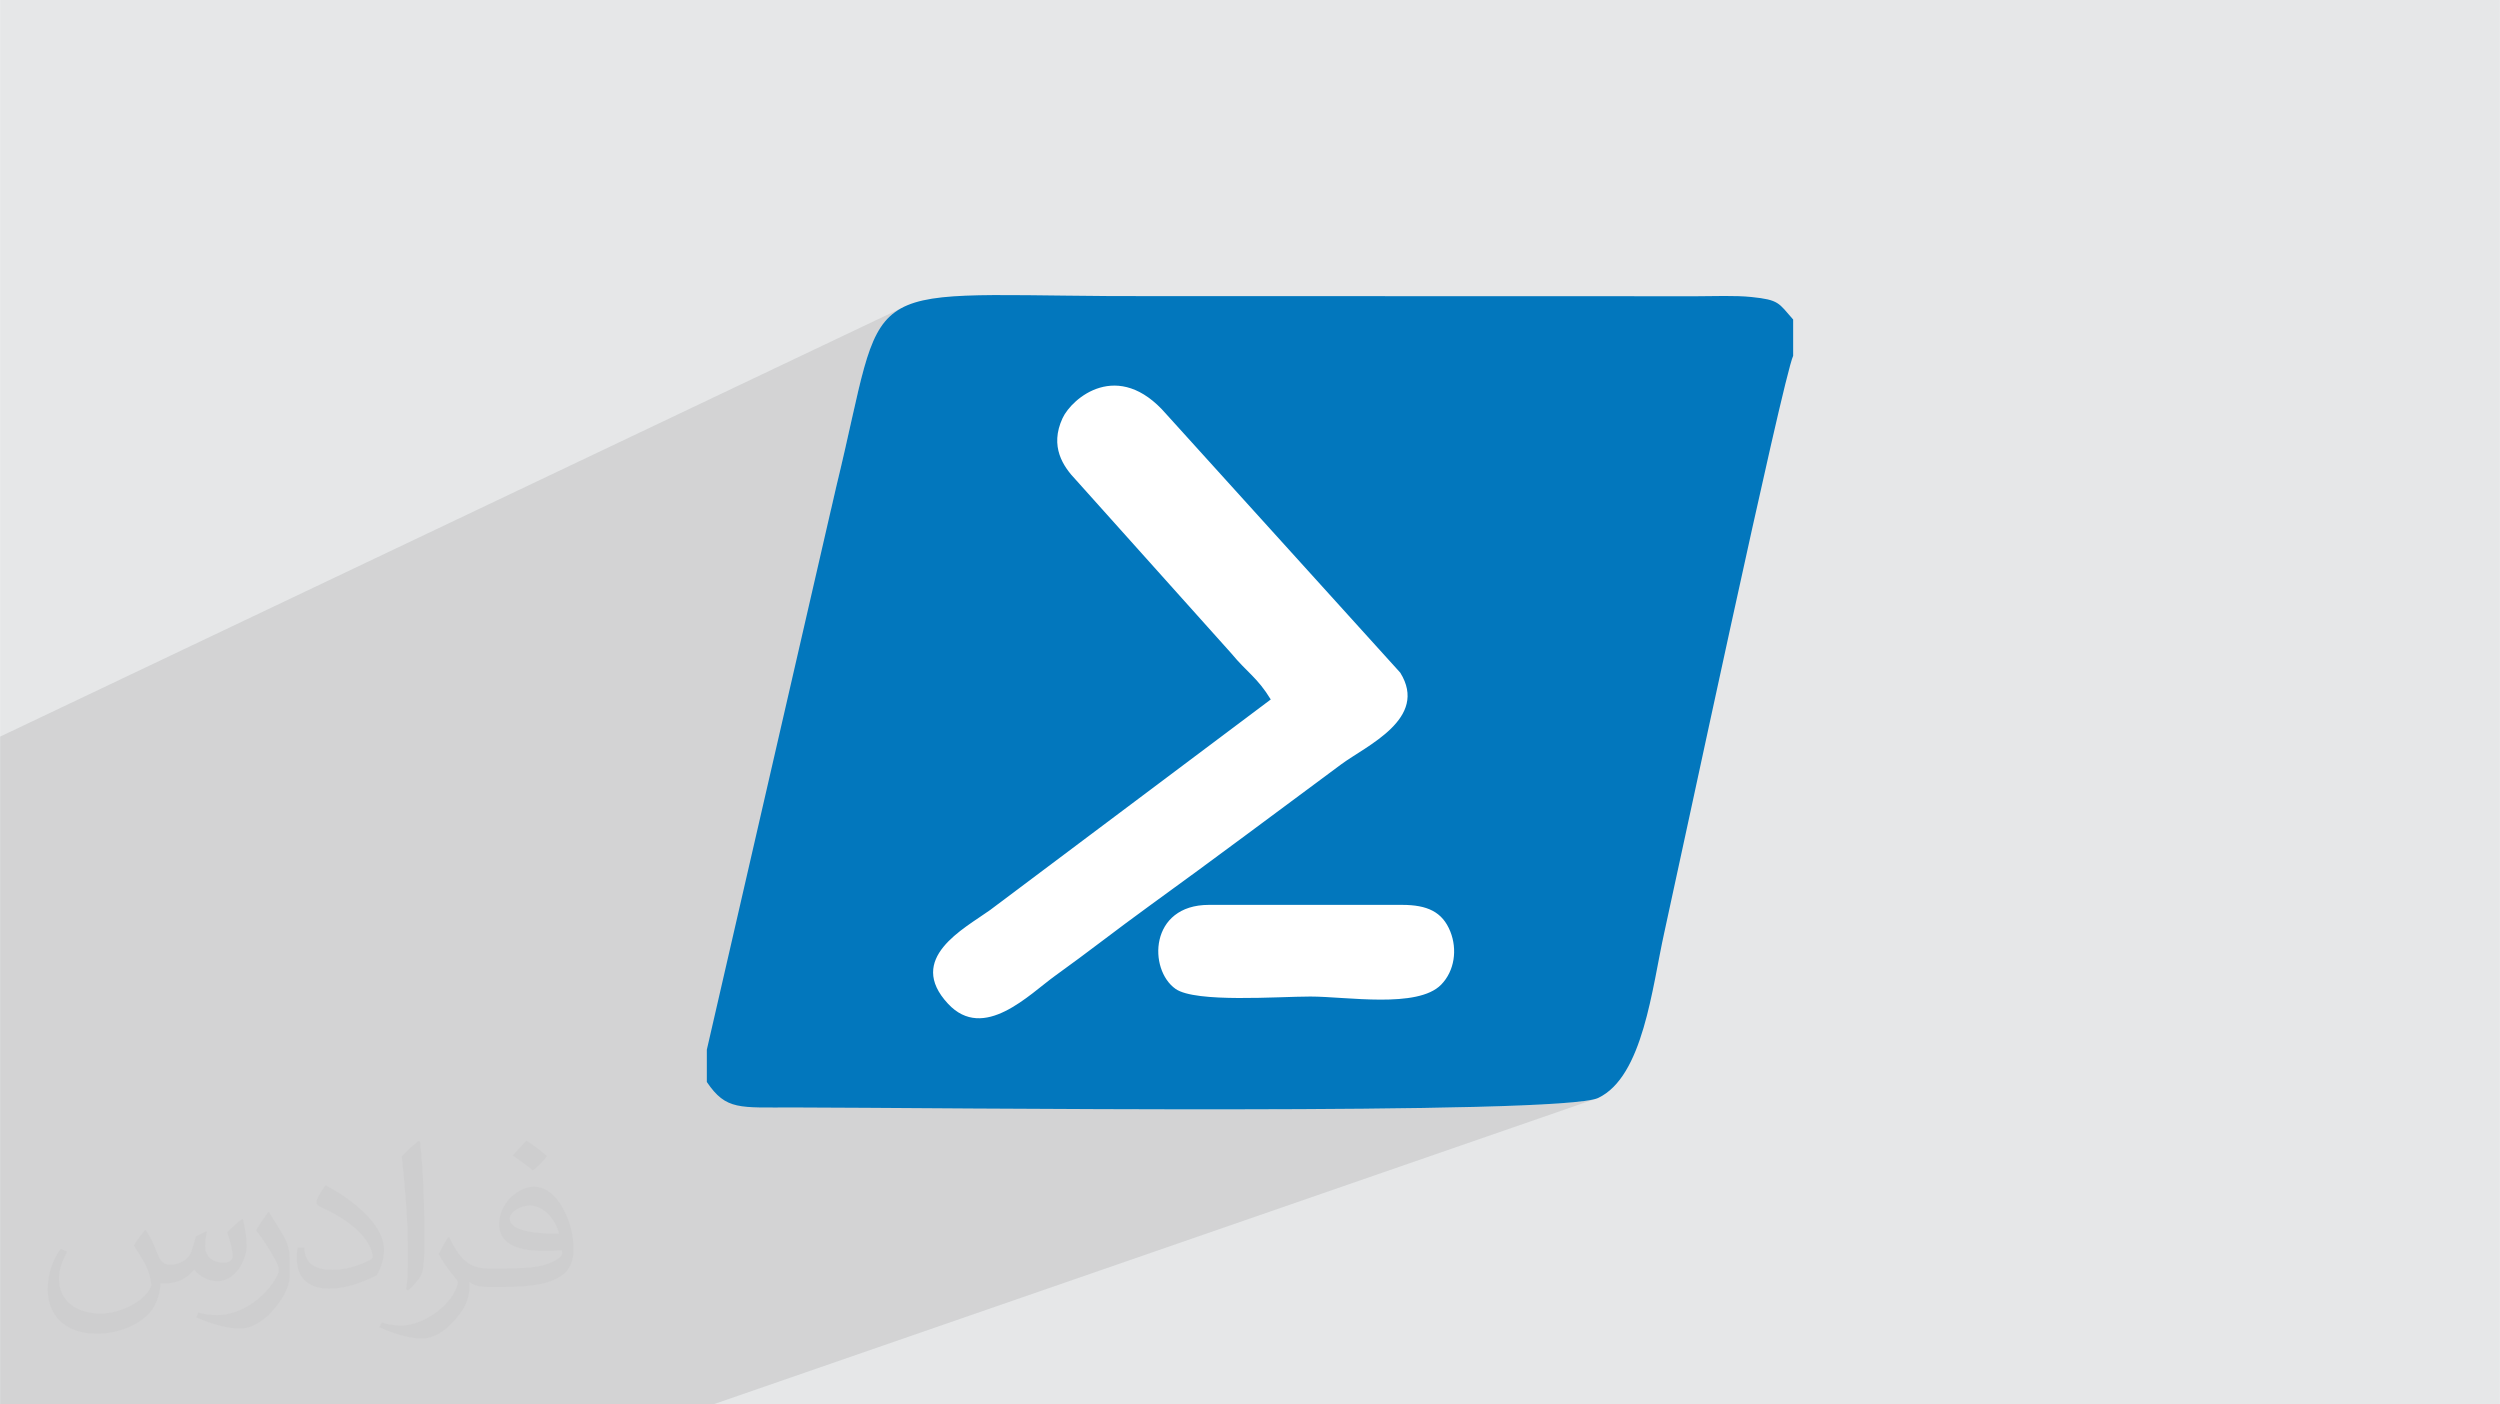
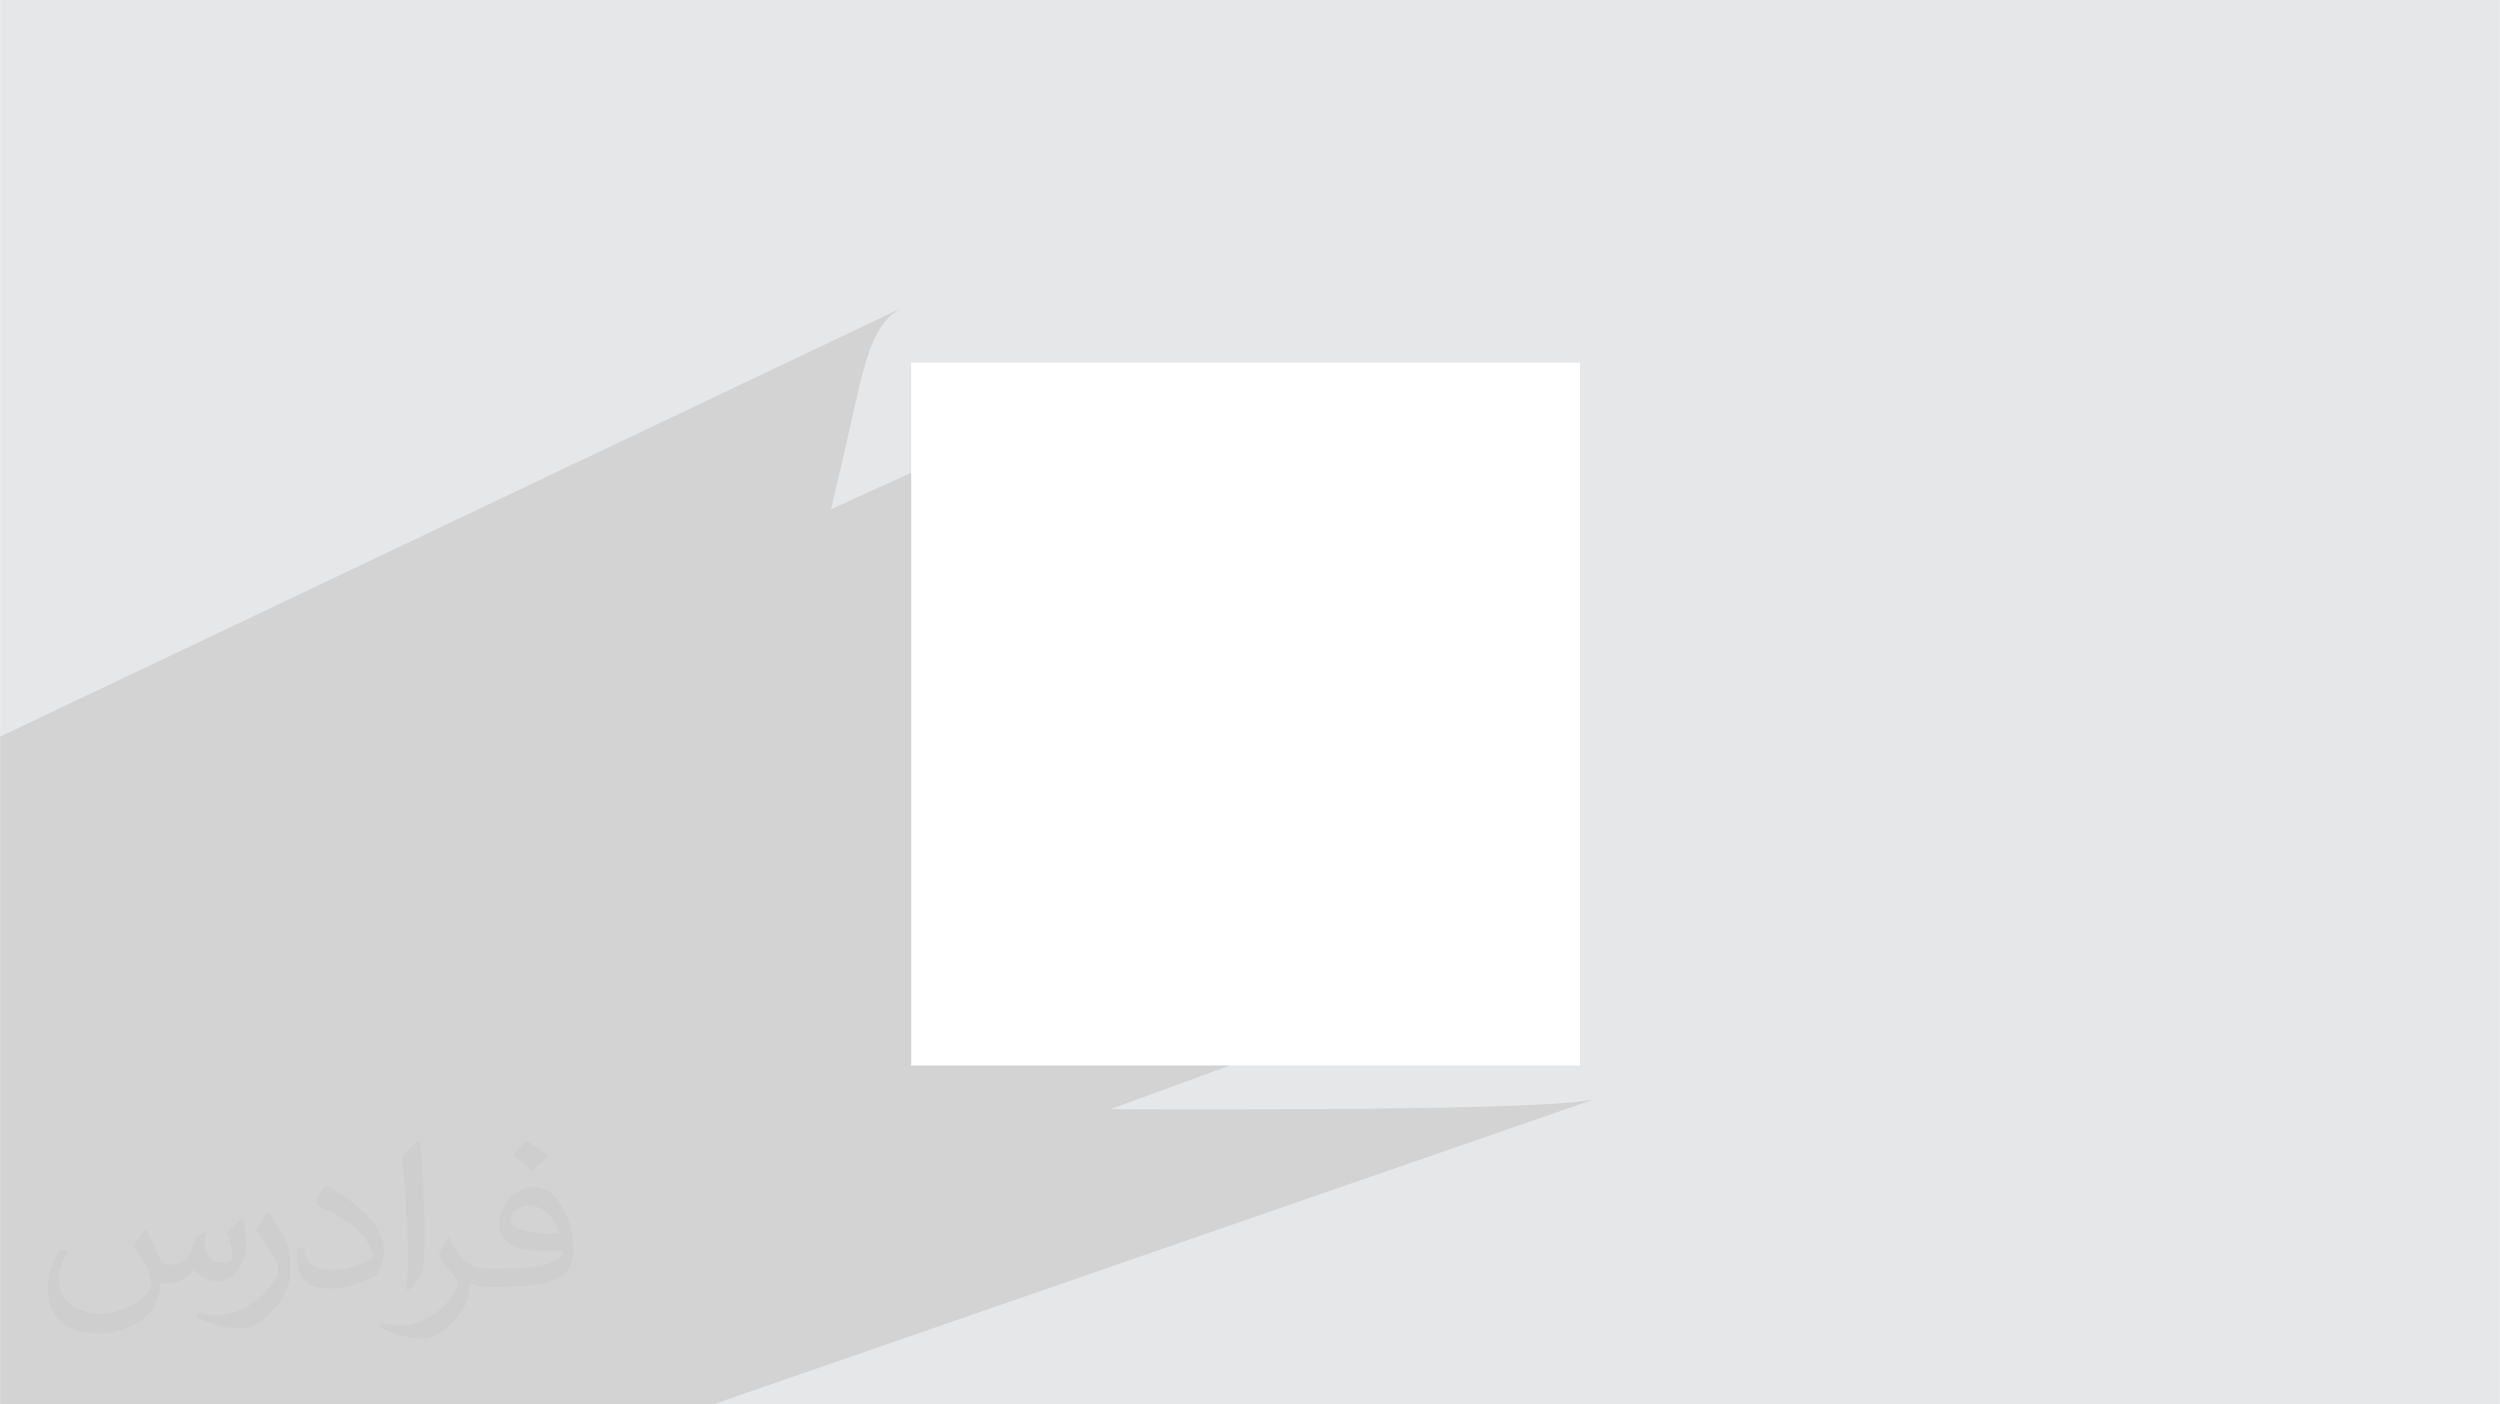
<svg xmlns="http://www.w3.org/2000/svg" xml:space="preserve" width="3.708in" height="2.083in" version="1.0" style="shape-rendering:geometricPrecision; text-rendering:geometricPrecision; image-rendering:optimizeQuality; fill-rule:evenodd; clip-rule:evenodd" viewBox="0 0 3702.73 2080.18">
  <defs>
    <style type="text/css">
   
    .fil5 {fill:#0277BD}
    .fil0 {fill:#E6E7E8}
    .fil3 {fill:#F3F3F3}
    .fil4 {fill:white}
    .fil2 {fill:#373435;fill-opacity:0.031}
    .fil1 {fill:#2B2A29;fill-opacity:0.102}
   
  </style>
  </defs>
  <g id="Layer_x0020_1">
    <polygon class="fil0" points="-0,0 3702.73,0 3702.73,2080.18 -0,2080.18 " />
    <polygon class="fil1" points="263.99,2080.18 114.17,2080.18 19.28,2080.18 -0,2080.18 -0,2067.51 -0,2045.86 -0,2031.11 -0,2025.04 -0,2008.73 -0,2002.96 -0,1965.3 -0,1919.59 -0,1835.17 -0,1385.93 -0,1313.3 -0,1286.13 -0,1091.09 1344.11,452.04 1334.33,456.75 1325.57,462.31 1317.73,468.78 1310.7,476.24 1304.39,484.74 1298.67,494.35 1293.45,505.14 1288.62,517.17 1284.08,530.51 1279.72,545.22 1275.44,561.37 1271.12,579.03 1266.67,598.26 1261.98,619.12 1256.94,641.68 1251.45,666.01 1245.4,692.18 1238.69,720.24 1230.89,754.17 1618.85,577.94 1623.79,575.95 1628.91,574.27 1634.2,572.92 1639.64,571.93 1645.24,571.32 1650.97,571.14 1656.84,571.42 1662.83,572.17 1668.93,573.45 1675.13,575.27 1681.42,577.67 1687.79,580.68 1694.24,584.33 1700.75,588.66 1707.31,593.68 1713.92,599.44 1720.56,605.96 1727.24,613.29 2073.88,996.31 2077.47,1002.6 2080.3,1008.74 2082.41,1014.71 2083.84,1020.53 2084.62,1026.2 2084.77,1031.72 2084.34,1037.09 2083.37,1042.32 2081.89,1047.41 2079.93,1052.36 2077.52,1057.18 2074.71,1061.86 2071.53,1066.42 2068,1070.84 2064.17,1075.15 2060.08,1079.33 2055.75,1083.4 2051.23,1087.35 2046.54,1091.18 2041.72,1094.91 2036.8,1098.53 2031.83,1102.05 2026.83,1105.46 2021.84,1108.78 2016.9,1112 2012.04,1115.12 2007.29,1118.16 2002.69,1121.11 1998.27,1123.97 1994.08,1126.75 1990.14,1129.46 1986.48,1132.08 1977.41,1138.8 1968.37,1145.51 1959.37,1152.18 1950.41,1158.83 1941.47,1165.46 1932.57,1172.07 1923.7,1178.66 1914.85,1185.24 1906.02,1191.8 1897.22,1198.34 1888.42,1204.87 1879.65,1211.39 1870.88,1217.9 1862.12,1224.41 1853.37,1230.9 1844.62,1237.39 1835.87,1243.87 1827.11,1250.35 1818.35,1256.83 1809.58,1263.3 1800.8,1269.78 1792.01,1276.26 1783.2,1282.75 1774.37,1289.23 1765.52,1295.73 1756.64,1302.23 1747.74,1308.74 1738.8,1315.26 1729.83,1321.8 1720.83,1328.35 1711.79,1334.91 1702.7,1341.49 1698.2,1344.75 1693.72,1348.01 1689.27,1351.27 1684.84,1354.53 1680.43,1357.78 1676.04,1361.04 1671.66,1364.28 1667.3,1367.53 1662.96,1370.78 1658.63,1374.02 1654.3,1377.26 1649.99,1380.5 1645.68,1383.74 1641.39,1386.98 1637.09,1390.21 1632.79,1393.44 1630.83,1394.92 1761.36,1344.48 1774.98,1341.39 1790.58,1340.3 2076.63,1340.3 2083.41,1340.42 2089.86,1340.79 2095.98,1341.43 2101.78,1342.34 2107.26,1343.54 2112.43,1345.05 2117.29,1346.87 2121.85,1349.03 2126.11,1351.52 2130.08,1354.38 2133.77,1357.61 2137.17,1361.21 2140.29,1365.22 2143.15,1369.64 2145.74,1374.48 2148.07,1379.75 2149.88,1384.77 2151.34,1389.88 2152.46,1395.08 2153.23,1400.33 2153.65,1405.61 2153.7,1410.9 2153.41,1416.16 2152.76,1421.38 2151.75,1426.53 2150.37,1431.59 2148.63,1436.53 2146.53,1441.32 2144.06,1445.95 2141.22,1450.38 2138,1454.6 2134.42,1458.58 2130.95,1461.75 2127.09,1464.63 2122.86,1467.22 2118.28,1469.53 2113.38,1471.58 1644.69,1642.89 1677.21,1642.99 1727.14,1643.1 1777.21,1643.15 1827.14,1643.13 1876.64,1643.04 1925.4,1642.86 1973.14,1642.58 2019.56,1642.21 2064.37,1641.72 2107.27,1641.11 2147.97,1640.37 2186.18,1639.49 2221.6,1638.46 2253.94,1637.27 2282.91,1635.92 2308.21,1634.4 2329.54,1632.69 2346.62,1630.79 2359.15,1628.69 2366.84,1626.38 1056.19,2080.18 448.26,2080.18 435.66,2080.18 " />
    <path class="fil2" d="M215.96 1821.93c7.07,10.71 11.65,21.01 16.13,32.45 3.33,6.66 5.09,18.93 20.7,18.93 4.57,0 11.13,-1.35 16.95,-4.57 6.55,-3.44 11.54,-8.64 14.15,-16.53l6.24 -21.01 15.19 -7.49 1.04 1.04c-2.08,7.91 -2.59,15.5 -2.59,21.43 0,17.57 15.19,24.23 27.25,24.23 7.07,0 13.42,-3.44 13.42,-9.89 0,-8.32 -3.53,-22.47 -8.12,-35.16 7.07,-7.07 14.15,-14.15 22.26,-19.87l1.25 0.63c3.53,14.98 5.51,29.75 5.51,39.63 0,9.67 -4.27,20.39 -7.8,27.36 -7.28,13.73 -20.18,24.65 -35.78,24.65 -11.85,0 -25.06,-5.93 -34.12,-16.95l-0.52 0c-8.53,10.61 -21.74,20.18 -42.86,20.18l-6.55 0c-1.04,13.94 -4.05,23.81 -8.64,32.66 -12.58,24.54 -49.92,41.92 -85.08,41.92 -48.89,0 -73.43,-28.19 -73.43,-65.73 0,-23.19 7.59,-44.72 19.24,-60.01l9.56 3.95c-7.28,13.94 -12.17,27.04 -12.17,39.94 0,35.16 28.61,51.9 61.58,51.9 30.58,0 68.44,-19.45 75.31,-42.02 -2.59,-24.65 -11.85,-36.19 -26,-58.66 4.27,-7.49 9.78,-14.98 16.64,-22.98l1.25 0 0 0 0 0 -0.01 -0.04zm563.83 -132.3c10.3,6.45 20.39,14.04 30.27,22.78 -5.51,7.8 -12.38,14.88 -20.91,21.12 -9.89,-8.01 -19.76,-14.88 -29.86,-22.16 6.86,-7.7 13.63,-15.08 20.49,-21.74l0 0 0 0 0 0 0 0 0 0 0.01 0zm5.3 96.11c-16.64,0 -30.27,10.92 -30.27,19.03 0,17.38 33.28,22.78 73.12,22.56 -4.99,-20.39 -22.47,-41.61 -42.86,-41.61l0 0.01zm-37.35 92.99c21.64,0 40.57,-0.63 55.02,-4.27 16.13,-4.05 29.75,-12.17 29.75,-17.78 0,-1.46 0,-3.22 -0.52,-4.68 -9.05,0.83 -19.45,0.83 -28.5,0.83 -29.33,0 -51.79,-6.66 -60.64,-23.09 -2.19,-4.57 -3.74,-9.67 -3.74,-15.5 0,-15.92 6.86,-31.41 18.93,-42.13 10.08,-8.84 21.22,-14.35 32.55,-14.35 20.49,0 36.81,16.44 48.26,42.34 6.24,14.15 10.5,30.47 10.5,51.07 0,13.73 -3.74,25.27 -12.27,33.8 -15.92,15.4 -45.24,21.22 -90.17,21.22l-20.39 0 0 0 -5.3 0c-11.13,0 -19.14,-1.98 -25.48,-6.86l-1.04 0c0.31,2.59 0.52,5.09 0.52,7.49 0,10.08 -3.33,22.98 -10.08,33.28 -19.97,29.64 -41.61,42.53 -60.33,42.53 -18.93,0 -42.13,-7.28 -63.03,-16.75l3.74 -7.28c6.76,2.81 16.13,4.68 29.02,4.68 33.8,0 78.21,-32.45 83.72,-64.17 -1.25,-2.59 -3.53,-6.03 -6.76,-9.67 -9.89,-11.75 -16.13,-21.53 -21.95,-31.82 4.99,-9.89 9.56,-17.78 13.83,-24.96l1.77 -0.21c14.46,29.44 27.56,46.28 56.78,46.28l4.57 0 0 0 21.22 0 0 0 0 0 0 0 0 0 0 0 0.04 0zm-146.45 31.1c2.5,-13.52 2.7,-28.7 2.7,-42.86l0 -21.01c0,-39.21 -4.99,-96.2 -9.05,-133.34 7.07,-7.59 16.95,-16.53 24.75,-22.56l2.29 0.63c5.3,46.7 6.55,100.79 6.55,150.81 0,13.11 -0.52,25.9 -1.77,35.26 -0.73,11.85 -7.59,20.8 -22.26,34.53l-3.22 -1.46zm-150.71 -61.89c0.73,18.41 9.78,32.87 41.4,32.87 19.66,0 36.3,-5.09 54.71,-13.83 3.33,-1.46 5.09,-3.44 5.09,-5.09 0,-11.54 -8.84,-26.83 -23.71,-40.77 -14.46,-13.11 -33.6,-24.65 -51.48,-32.35 -6.14,-2.59 -8.12,-5.3 -8.12,-7.91 0,-5.3 7.07,-16.44 12.9,-24.44l1.98 -0.21c20.49,10.71 43.38,26.63 60.33,44.3 15.4,16.33 24.96,32.87 24.96,50.86 0,13.31 -4.05,25.79 -10.61,37.44 -22.47,11.33 -46.39,19.97 -70.1,19.97 -28.81,0 -48.47,-13.52 -48.47,-45.24 0,-3.44 0,-8.73 1.25,-15.61l9.89 0 0 0 0 0 0 0 0 0 0 0 -0.01 0zm-52.11 -52.32l17.89 28.92c6.55,10.71 12.69,22.37 12.69,40.77l0 23.5c0,19.03 -12.17,39.42 -31.82,59.6 -15.4,13.63 -29.02,19.45 -41.61,19.45 -18.72,0 -40.15,-5.82 -64.9,-16.44l2.81 -7.28c7.8,2.08 16.84,3.84 27.98,3.84 35.58,-0.21 71.97,-26.21 88.61,-57.93 1.98,-3.64 2.7,-7.07 2.7,-9.47 0,-3.64 -1.98,-7.7 -3.53,-11.33 -9.05,-17.05 -19.14,-32.66 -30.27,-47.12 5.82,-9.16 11.65,-17.99 17.99,-26.73l1.46 0.21 0 0 0 0 0 0 0 0 0 0 -0.01 0z" />
    <path class="fil3" d="M1882.1 1036.02l-415.84 311.99c-38.54,27.64 -124.81,71.56 -62.15,138.77 52.93,56.77 120.3,-14.02 159.01,-41.78 47.84,-34.31 91.43,-68.68 139.58,-103.51 97.13,-70.26 186.72,-137.54 283.78,-209.41 37.29,-27.61 129.83,-67.8 87.4,-135.77l-346.65 -383.03c-71.25,-82.47 -139.77,-23.63 -153.55,6.17 -19.41,41.99 0.88,71.56 19.98,91.58l229.84 256.55c23.52,28.52 38.85,36 58.59,68.44z" />
    <path class="fil3" d="M2076.63 1340.3l-286.05 0c-88.58,0 -90.02,96.05 -49.43,124.48 29.79,20.85 152,11.29 199.6,11.29 53.58,0 158.8,18.06 193.67,-17.49 20.13,-20.51 24.23,-52.4 13.65,-78.82 -11.74,-29.33 -34.36,-39.45 -71.44,-39.45z" />
    <rect class="fil4" x="1349.57" y="537.12" width="990.55" height="1041.09" />
-     <path class="fil5" d="M2076.63 1340.3c37.08,0 59.7,10.12 71.44,39.45 10.58,26.42 6.48,58.31 -13.65,78.82 -34.87,35.54 -140.09,17.49 -193.67,17.49 -47.6,0 -169.82,9.57 -199.6,-11.29 -40.59,-28.43 -39.15,-124.48 49.43,-124.48l286.05 0zm-482.96 -629.26c-19.1,-20.02 -39.39,-49.59 -19.98,-91.58 13.77,-29.8 82.3,-88.63 153.55,-6.17l346.65 383.03c42.43,67.97 -50.11,108.16 -87.4,135.77 -97.07,71.86 -186.65,139.15 -283.78,209.41 -48.16,34.83 -91.74,69.2 -139.58,103.51 -38.71,27.76 -106.08,98.55 -159.01,41.78 -62.66,-67.21 23.6,-111.13 62.15,-138.77l415.84 -311.99c-19.73,-32.44 -35.07,-39.92 -58.59,-68.44l-229.84 -256.55zm-546.83 843.82l0 47.77c28.62,42.25 48,37.63 128.63,37.72 204.43,0.24 1136.24,11.86 1191.37,-13.97 66.93,-31.36 80.1,-163.8 98.16,-245.1 22.37,-100.71 175.86,-822.45 190.89,-854.25l0 -53.77c-21.8,-24.73 -20.7,-29.05 -61.6,-33.32 -24.5,-2.56 -56.14,-1.16 -81.4,-1.14l-865.34 -0.23c-388.93,-2.56 -333.39,-28 -408.86,281.68l-191.86 834.62z" />
  </g>
</svg>